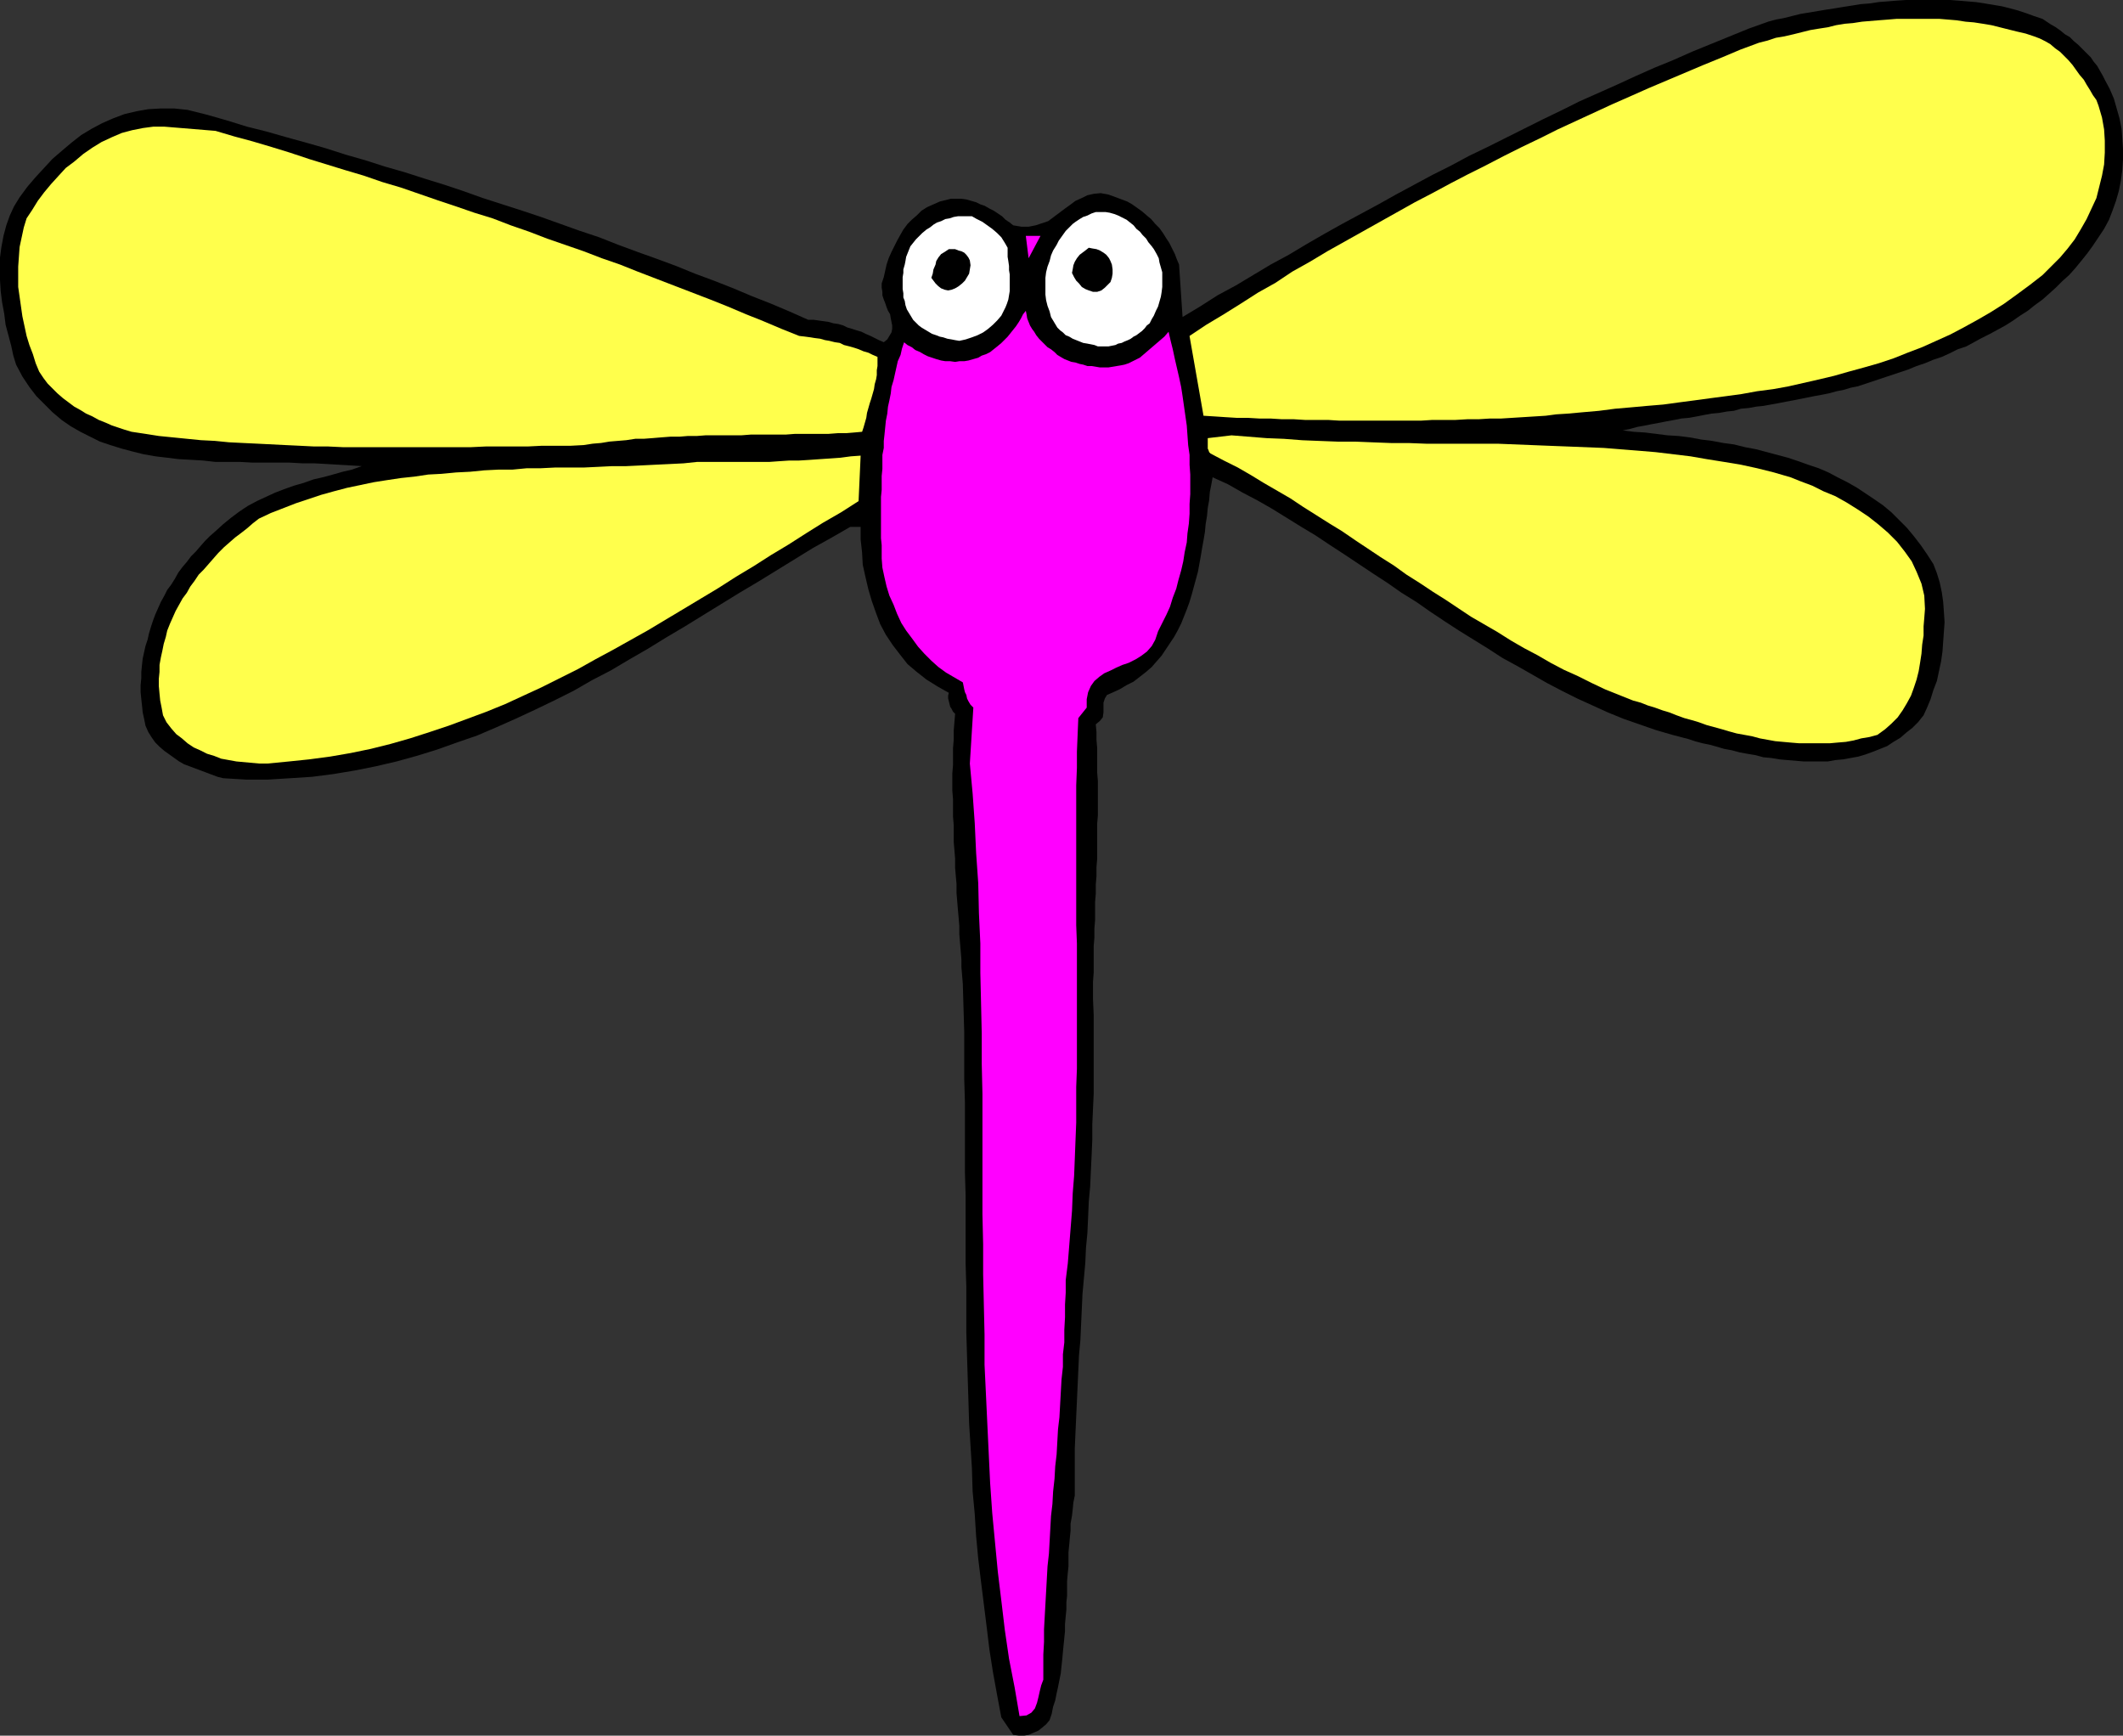
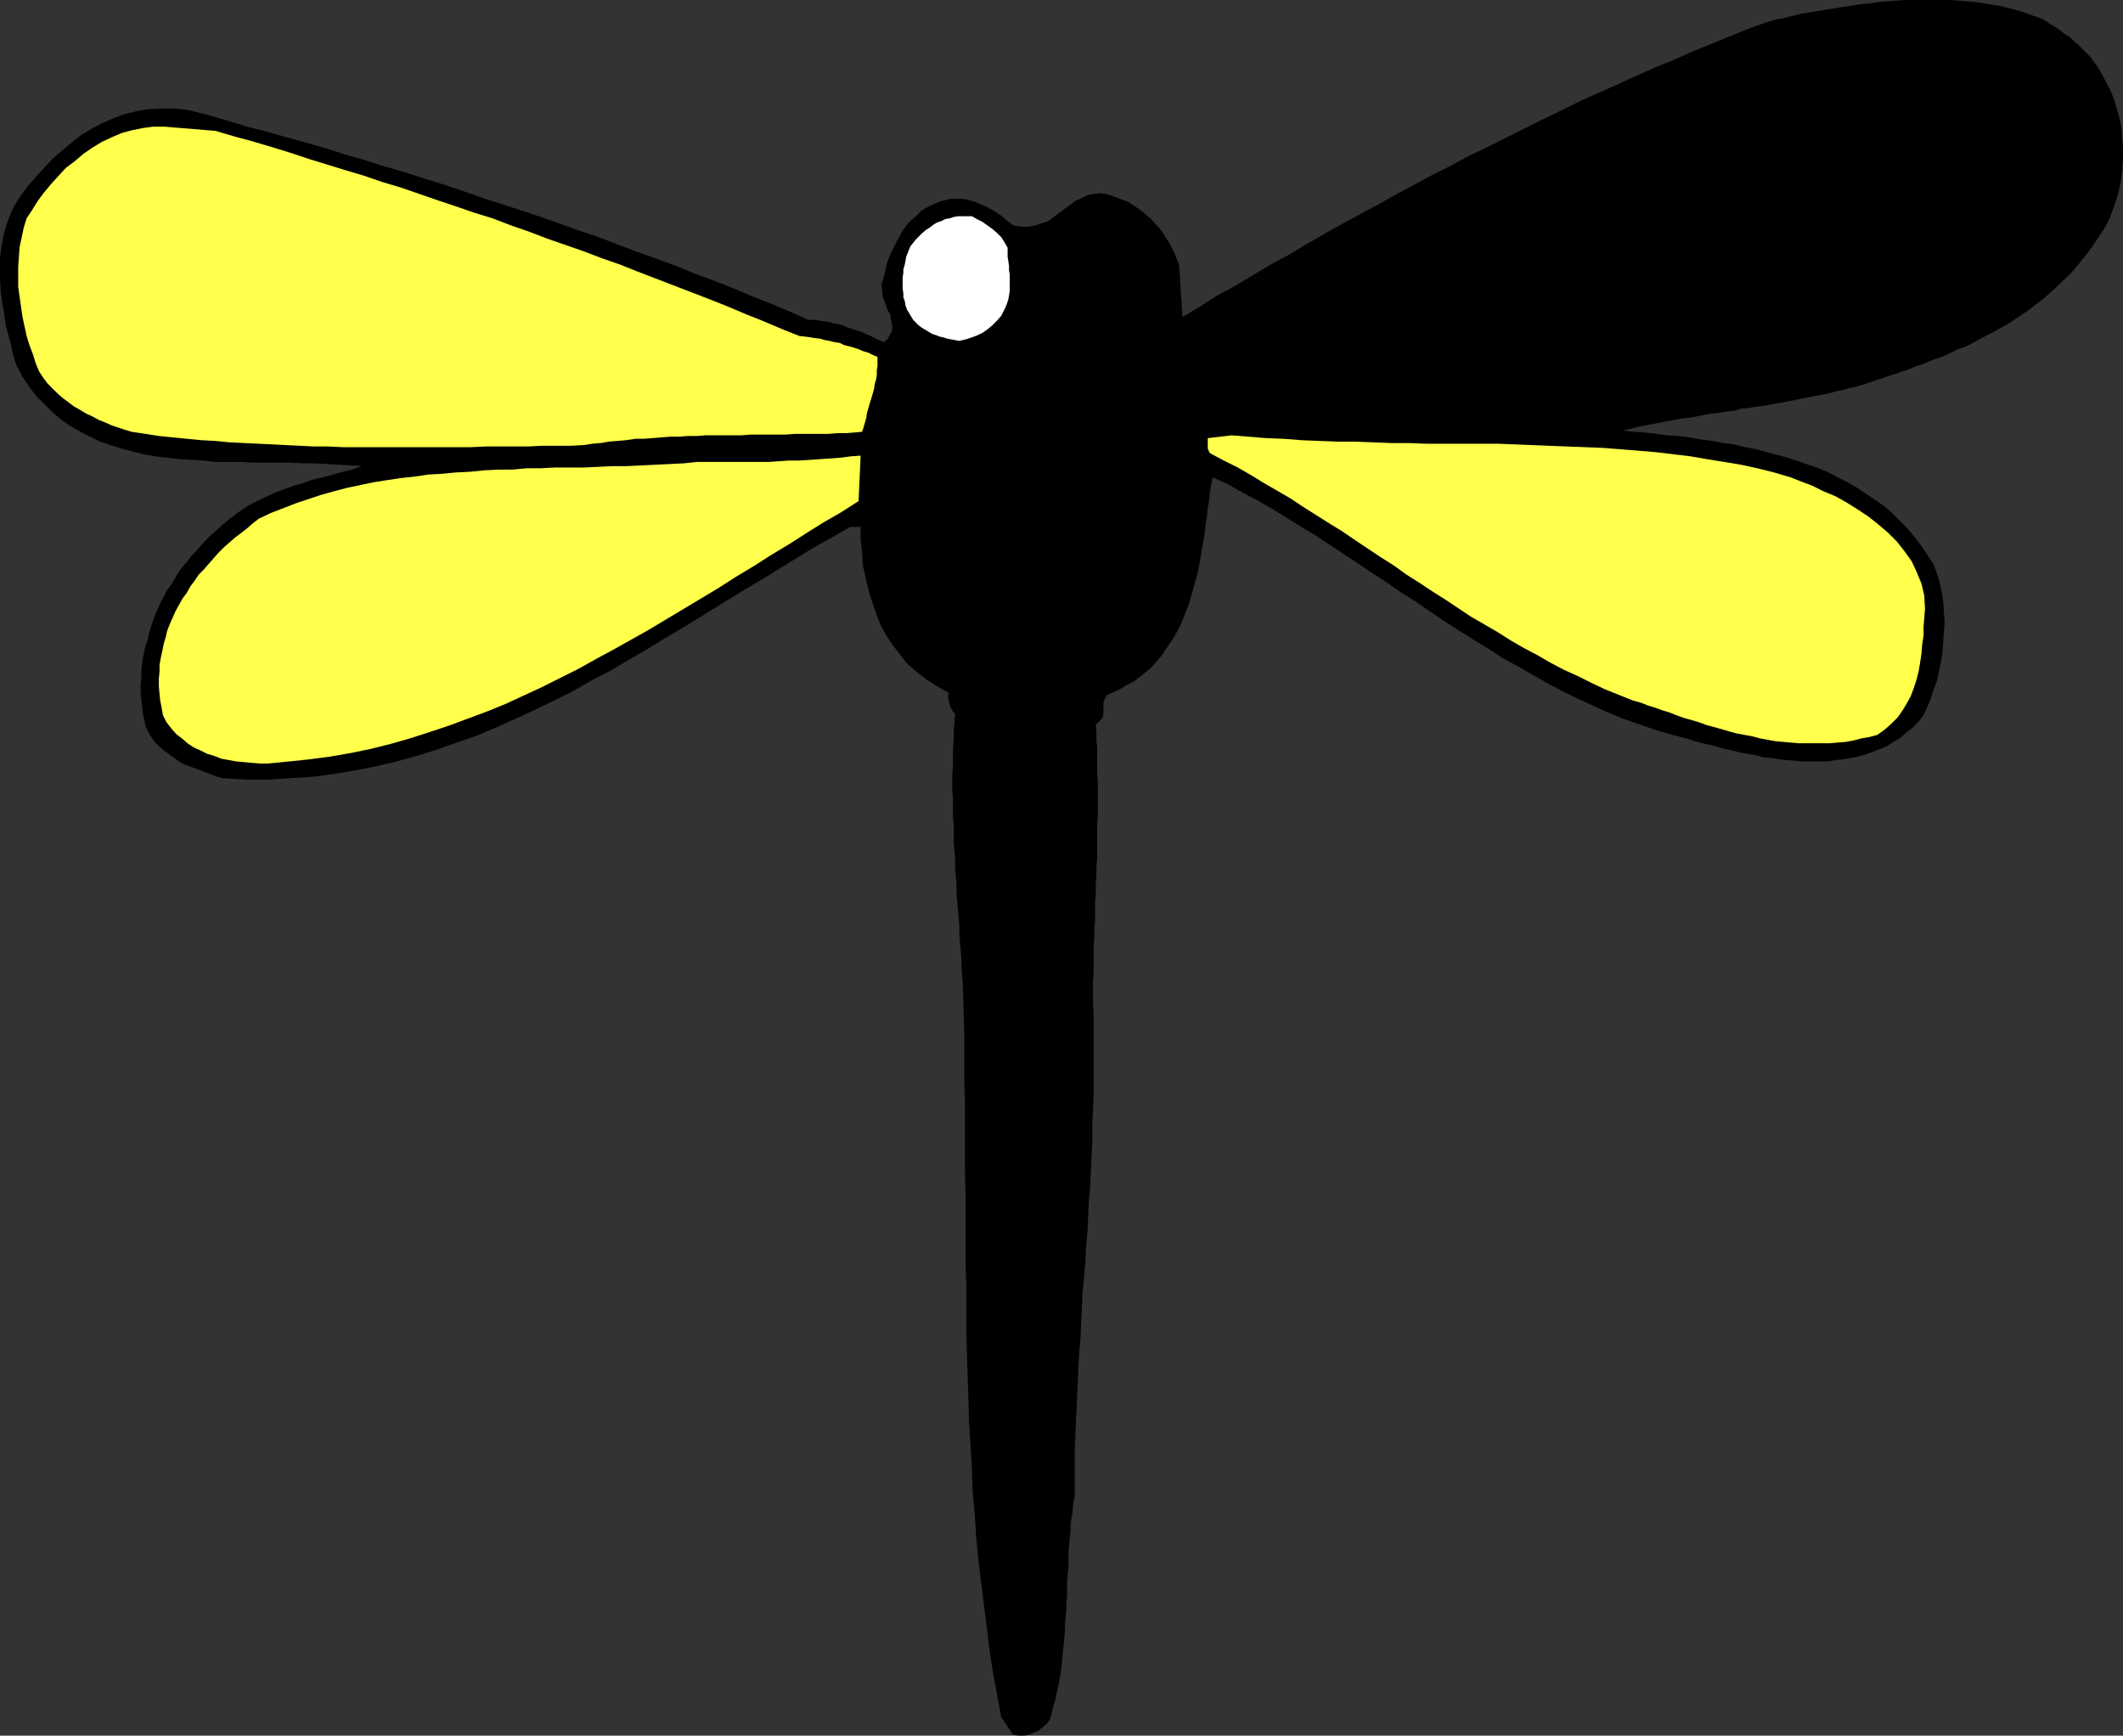
<svg xmlns="http://www.w3.org/2000/svg" xmlns:ns1="http://sodipodi.sourceforge.net/DTD/sodipodi-0.dtd" xmlns:ns2="http://www.inkscape.org/namespaces/inkscape" version="1.0" width="129.724mm" height="106.042mm" id="svg11" ns1:docname="Dragonfly 5.wmf">
  <rect width="100%" height="100%" fill="#333333" stroke="none" />
  <ns1:namedview id="namedview11" pagecolor="#ffffff" bordercolor="#000000" borderopacity="0.25" ns2:showpageshadow="2" ns2:pageopacity="0.0" ns2:pagecheckerboard="0" ns2:deskcolor="#d1d1d1" ns2:document-units="mm" />
  <defs id="defs1">
    <pattern id="WMFhbasepattern" patternUnits="userSpaceOnUse" width="6" height="6" x="0" y="0" />
  </defs>
  <path style="fill:#000000;fill-opacity:1;fill-rule:evenodd;stroke:none" d="m 486.092,18.423 1.131,2.101 0.97,2.263 0.646,2.263 0.646,2.263 0.485,2.424 0.162,2.263 0.162,2.424 v 2.424 l -0.162,2.424 -0.323,2.424 -0.485,2.424 -0.646,2.263 -0.808,2.263 -0.808,2.101 -1.131,2.101 -1.293,1.939 -1.293,1.939 -1.293,1.778 -1.293,1.616 -1.454,1.778 -1.454,1.616 -1.616,1.454 -1.454,1.454 -1.616,1.454 -1.454,1.293 -1.778,1.293 -1.616,1.293 -1.778,1.131 -1.616,1.131 -1.778,1.131 -1.778,0.97 -1.778,0.97 -1.939,0.97 -1.778,0.97 -1.778,0.97 -1.939,0.646 -1.939,0.97 -1.778,0.808 -1.939,0.646 -1.939,0.808 -1.939,0.646 -1.939,0.808 -1.939,0.646 -1.939,0.646 -1.939,0.646 -1.939,0.646 -1.939,0.646 -1.939,0.646 -1.616,0.323 -1.616,0.485 -1.616,0.323 -1.778,0.485 -1.616,0.323 -1.778,0.323 -1.616,0.323 -1.616,0.323 -1.616,0.323 -1.778,0.323 -1.616,0.323 -1.778,0.323 -1.778,0.323 -1.616,0.162 -1.778,0.323 -1.778,0.162 -1.616,0.485 -1.616,0.162 -1.778,0.323 -1.778,0.162 -1.778,0.323 -1.616,0.323 -1.778,0.323 -1.778,0.162 -1.616,0.323 -1.778,0.323 -1.616,0.323 -1.778,0.323 -1.616,0.323 -1.778,0.323 -1.778,0.485 -1.616,0.323 2.586,0.323 2.586,0.162 2.586,0.323 2.586,0.323 2.586,0.162 2.586,0.323 2.586,0.485 2.586,0.323 2.586,0.485 2.424,0.323 2.586,0.646 2.586,0.485 2.424,0.646 2.424,0.646 2.424,0.646 2.424,0.808 2.262,0.808 2.424,0.808 2.262,0.97 2.101,1.131 2.262,1.131 2.262,1.293 1.939,1.293 1.939,1.293 2.101,1.454 1.939,1.616 1.778,1.778 1.778,1.778 1.616,1.939 1.616,2.101 1.454,2.101 1.454,2.263 0.808,2.101 0.646,2.101 0.485,2.263 0.323,2.263 0.162,2.263 0.162,2.424 -0.162,2.263 -0.162,2.263 -0.162,2.263 -0.323,2.263 -0.485,2.263 -0.485,2.263 -0.808,2.101 -0.646,2.101 -0.808,1.939 -0.808,1.778 -1.293,1.616 -1.293,1.293 -1.454,1.131 -1.293,1.131 -1.616,0.97 -1.454,0.97 -1.616,0.646 -1.616,0.646 -1.778,0.646 -1.616,0.485 -1.778,0.323 -1.778,0.323 -1.778,0.162 -1.778,0.323 h -1.939 -1.778 -1.778 l -1.939,-0.162 -1.939,-0.162 -1.778,-0.162 -1.939,-0.323 -1.778,-0.162 -1.778,-0.485 -1.939,-0.323 -1.778,-0.323 -1.778,-0.485 -1.778,-0.323 -1.616,-0.485 -1.778,-0.485 -1.616,-0.323 -1.778,-0.485 -1.454,-0.485 -3.717,-0.97 -3.878,-1.131 -3.717,-1.293 -3.717,-1.293 -3.555,-1.454 -3.555,-1.616 -3.555,-1.616 -3.555,-1.778 -3.394,-1.778 -3.394,-1.939 -3.394,-1.939 -3.555,-1.939 -3.232,-2.101 -3.394,-2.101 -3.394,-2.101 -3.232,-2.101 -3.394,-2.263 -3.232,-2.263 -3.394,-2.101 -3.232,-2.263 -3.232,-2.101 -3.394,-2.263 -3.394,-2.263 -3.232,-2.101 -3.394,-2.263 -3.232,-1.939 -3.394,-2.101 -3.394,-2.101 -3.394,-1.939 -3.394,-1.778 -3.394,-1.939 -3.555,-1.616 -0.323,1.778 -0.323,1.616 -0.162,1.939 -0.323,1.778 -0.162,1.778 -0.323,1.939 -0.162,1.778 -0.323,1.939 -0.323,1.778 -0.323,1.939 -0.323,1.778 -0.323,1.778 -0.485,1.778 -0.485,1.778 -0.485,1.778 -0.485,1.616 -0.646,1.778 -0.646,1.616 -0.646,1.616 -0.808,1.616 -0.808,1.454 -0.97,1.454 -0.97,1.454 -0.97,1.454 -1.131,1.293 -1.131,1.293 -1.293,1.131 -1.454,1.131 -1.454,1.131 -1.616,0.808 -1.616,0.97 -1.778,0.808 -1.131,0.485 -0.485,0.808 -0.323,0.97 v 1.131 1.131 l -0.162,1.131 -0.646,0.808 -0.97,0.808 0.162,1.778 v 1.778 l 0.162,1.939 v 1.939 1.778 1.939 l 0.162,1.939 v 1.939 1.939 1.939 2.101 l -0.162,1.939 v 1.939 2.101 1.939 2.101 l -0.162,1.939 v 2.101 l -0.162,1.939 v 2.101 l -0.162,1.939 v 2.101 2.101 l -0.162,1.939 v 2.101 l -0.162,1.939 v 2.101 1.939 2.101 l -0.162,2.101 v 1.939 1.939 l 0.162,3.717 v 3.717 3.555 3.717 3.555 3.717 l -0.162,3.555 -0.162,3.555 v 3.555 l -0.162,3.717 -0.162,3.394 -0.162,3.555 -0.323,3.555 -0.162,3.717 -0.162,3.555 -0.323,3.394 -0.162,3.555 -0.323,3.555 -0.323,3.555 -0.162,3.555 -0.162,3.555 -0.162,3.555 -0.323,3.555 -0.162,3.555 -0.162,3.555 -0.162,3.555 -0.162,3.555 -0.162,3.555 -0.162,3.717 v 3.555 3.555 3.717 l -0.323,1.616 -0.162,1.616 -0.162,1.454 -0.323,1.778 v 1.616 l -0.162,1.616 -0.162,1.778 -0.162,1.616 v 1.616 1.616 l -0.162,1.616 -0.162,1.778 v 1.778 1.616 l -0.162,1.616 v 1.616 l -0.162,1.616 -0.162,1.778 v 1.616 l -0.162,1.616 -0.162,1.616 -0.162,1.616 -0.162,1.778 -0.162,1.454 -0.162,1.616 -0.323,1.616 -0.323,1.616 -0.323,1.454 -0.323,1.616 -0.485,1.454 -0.323,1.616 -0.485,1.454 -0.808,0.97 -0.97,0.808 -0.808,0.646 -1.131,0.485 -1.131,0.485 -0.97,0.162 h -1.293 l -1.293,-0.162 -2.747,-4.04 -0.97,-5.171 -0.97,-5.333 -0.808,-5.171 -0.646,-5.333 -0.646,-5.171 -0.646,-5.171 -0.646,-5.333 -0.485,-5.171 -0.323,-5.171 -0.485,-5.171 -0.162,-5.333 -0.323,-5.171 -0.323,-5.171 -0.162,-5.333 -0.162,-5.171 -0.162,-5.171 -0.162,-5.333 v -5.171 -5.333 l -0.162,-5.333 v -5.171 -5.333 -5.333 l -0.162,-5.333 v -5.495 -5.333 -5.333 l -0.162,-5.495 v -5.333 -5.495 l -0.162,-5.495 -0.162,-5.495 -0.162,-1.939 -0.162,-1.939 v -1.778 l -0.162,-1.939 -0.162,-1.939 -0.162,-1.939 v -1.939 l -0.162,-1.939 -0.162,-1.778 -0.162,-1.939 -0.162,-1.939 v -2.101 l -0.162,-1.778 -0.162,-1.939 v -2.101 l -0.162,-1.939 -0.162,-1.939 v -1.939 -1.939 l -0.162,-1.939 v -2.101 -1.939 l -0.162,-1.939 v -1.939 -2.101 l 0.162,-1.939 v -1.939 -1.939 l 0.162,-1.939 v -2.101 l 0.162,-1.939 0.162,-1.939 -0.485,-0.485 -0.323,-0.646 -0.323,-0.485 -0.162,-0.646 -0.162,-0.646 -0.162,-0.646 v -0.646 l 0.162,-0.646 -2.586,-1.454 -2.586,-1.616 -2.262,-1.778 -2.101,-1.778 -1.778,-2.263 -1.616,-2.101 -1.616,-2.424 -1.293,-2.424 -0.97,-2.586 -0.97,-2.747 -0.808,-2.747 -0.646,-2.747 -0.646,-2.909 -0.162,-2.909 -0.323,-2.909 v -2.909 h -2.424 l -4.202,2.424 -4.363,2.424 -4.202,2.586 -4.202,2.586 -4.202,2.586 -4.363,2.586 -4.202,2.586 -4.202,2.586 -4.202,2.586 -4.363,2.586 -4.202,2.586 -4.202,2.424 -4.363,2.586 -4.363,2.263 -4.202,2.424 -4.525,2.263 -4.363,2.101 -4.525,2.101 -4.363,1.939 -4.525,1.939 -4.686,1.616 -4.525,1.616 -4.686,1.454 -4.686,1.293 -4.848,1.131 -4.848,0.97 -4.848,0.808 -5.01,0.646 -5.01,0.323 -5.171,0.323 h -5.01 l -5.333,-0.323 -1.293,-0.323 -1.293,-0.485 -1.293,-0.485 -1.293,-0.485 -1.293,-0.485 -1.293,-0.485 -1.293,-0.485 -1.131,-0.646 -1.131,-0.808 -1.131,-0.808 -1.131,-0.808 -1.131,-0.97 -0.97,-0.97 -0.808,-1.131 -0.808,-1.293 -0.646,-1.454 -0.323,-1.616 -0.323,-1.454 -0.162,-1.616 -0.162,-1.454 -0.162,-1.616 v -1.616 l 0.162,-1.616 v -1.454 l 0.162,-1.616 0.162,-1.454 0.323,-1.454 0.323,-1.454 0.485,-1.454 0.323,-1.454 0.485,-1.616 0.485,-1.454 0.485,-1.293 0.646,-1.454 0.646,-1.454 0.808,-1.454 0.646,-1.293 0.97,-1.293 0.808,-1.293 0.808,-1.454 0.97,-1.293 0.97,-1.131 0.97,-1.293 1.131,-1.131 0.97,-1.131 1.131,-1.293 1.131,-1.131 1.293,-1.131 1.778,-1.616 1.778,-1.454 1.939,-1.454 1.939,-1.293 2.101,-1.131 2.101,-0.97 2.101,-0.97 2.101,-0.808 2.262,-0.808 2.262,-0.646 2.262,-0.808 2.101,-0.485 2.424,-0.646 2.262,-0.646 2.101,-0.485 2.262,-0.808 -2.586,-0.162 -2.747,-0.162 -2.747,-0.162 -2.909,-0.162 h -2.747 l -2.909,-0.162 h -2.909 -2.747 -2.909 l -2.909,-0.162 h -2.909 -2.747 l -2.909,-0.323 -2.747,-0.162 -2.909,-0.162 -2.586,-0.323 -2.747,-0.323 -2.747,-0.485 -2.586,-0.646 -2.424,-0.646 -2.586,-0.808 -2.424,-0.808 -2.262,-1.131 L 18.584,99.712 16.322,98.42 14.221,96.965 12.12,95.187 10.342,93.41 8.403,91.47 6.787,89.369 5.171,86.945 3.717,84.198 3.07,82.097 2.586,79.835 1.939,77.41 1.293,74.986 0.97,72.401 0.485,69.815 0.162,67.229 0,64.643 V 62.058 59.472 l 0.323,-2.424 0.485,-2.586 0.646,-2.424 0.808,-2.263 0.97,-2.101 1.293,-2.101 1.778,-2.424 1.939,-2.263 1.939,-2.101 1.939,-2.101 2.262,-1.939 2.101,-1.778 2.262,-1.778 2.424,-1.454 2.424,-1.293 2.586,-1.131 2.586,-0.97 2.747,-0.646 2.747,-0.485 2.909,-0.162 h 3.07 l 3.07,0.323 4.525,1.131 4.525,1.293 4.686,1.454 4.525,1.131 4.525,1.293 4.686,1.293 4.525,1.293 4.525,1.454 4.525,1.293 4.525,1.454 4.525,1.293 4.525,1.454 4.686,1.454 4.363,1.454 4.525,1.616 4.525,1.454 4.525,1.454 4.363,1.454 4.525,1.616 4.525,1.616 4.363,1.454 4.525,1.778 4.363,1.616 4.525,1.616 4.363,1.616 4.363,1.778 4.363,1.616 4.525,1.778 4.202,1.778 4.525,1.778 4.202,1.778 4.363,1.939 h 1.293 l 1.131,0.162 1.131,0.162 1.131,0.162 1.131,0.323 1.131,0.162 1.131,0.323 0.97,0.485 1.131,0.323 0.97,0.323 1.131,0.323 0.97,0.485 1.131,0.485 0.97,0.485 0.97,0.485 1.131,0.485 0.808,-0.646 0.485,-0.808 0.485,-0.808 0.162,-0.808 v -0.808 l -0.162,-0.808 -0.162,-0.808 -0.162,-0.97 -0.485,-0.808 -0.323,-0.808 -0.323,-0.97 -0.323,-0.808 -0.323,-0.97 v -0.808 l -0.162,-0.97 v -0.97 l 0.485,-1.454 0.323,-1.454 0.323,-1.454 0.485,-1.454 0.646,-1.454 0.646,-1.293 0.646,-1.293 0.808,-1.454 0.646,-1.131 0.97,-1.293 0.97,-0.97 1.131,-0.97 1.131,-1.131 1.293,-0.808 1.454,-0.646 1.454,-0.646 1.293,-0.323 1.293,-0.323 h 1.293 1.131 l 1.131,0.162 1.131,0.323 1.131,0.323 0.97,0.485 0.97,0.323 1.131,0.646 0.97,0.485 0.97,0.646 0.97,0.646 0.808,0.808 0.97,0.646 0.808,0.646 1.939,0.323 h 1.616 l 1.616,-0.323 1.454,-0.485 1.454,-0.485 1.293,-0.97 1.293,-0.97 1.293,-0.97 1.131,-0.808 1.293,-0.97 1.454,-0.646 1.293,-0.646 1.454,-0.323 1.616,-0.162 1.778,0.323 1.778,0.646 1.293,0.485 1.293,0.485 1.131,0.646 1.131,0.808 1.131,0.808 1.131,0.97 0.97,0.808 0.97,1.131 0.97,0.97 0.808,1.131 0.808,1.293 0.646,0.97 0.646,1.293 0.646,1.293 0.485,1.293 0.485,1.131 0.808,12.121 4.04,-2.424 4.04,-2.586 4.202,-2.263 4.04,-2.424 4.04,-2.424 4.202,-2.263 4.04,-2.424 4.202,-2.424 4.04,-2.263 4.202,-2.263 4.202,-2.263 4.04,-2.263 4.202,-2.263 4.202,-2.263 4.202,-2.101 4.202,-2.263 4.363,-2.101 4.202,-2.101 4.202,-2.101 4.202,-2.101 4.363,-2.101 4.202,-2.101 4.363,-1.939 4.363,-1.939 4.202,-1.939 4.363,-1.939 4.363,-1.778 4.363,-1.939 4.363,-1.778 4.363,-1.778 4.363,-1.778 4.525,-1.616 1.778,-0.485 1.778,-0.323 1.939,-0.485 1.939,-0.485 1.939,-0.323 1.939,-0.323 1.939,-0.323 2.101,-0.323 1.939,-0.323 2.101,-0.323 1.939,-0.323 2.101,-0.162 2.101,-0.323 2.101,-0.162 1.939,-0.162 L 440.198,0 h 1.939 2.101 1.939 2.101 2.101 l 2.101,0.162 1.939,0.162 1.939,0.162 2.101,0.323 1.939,0.323 1.939,0.323 1.939,0.485 1.778,0.485 1.939,0.646 1.778,0.646 1.939,0.646 0.97,0.646 0.97,0.646 1.131,0.646 1.131,0.808 0.97,0.808 1.131,0.646 0.97,0.97 0.97,0.808 0.97,0.97 0.97,0.97 0.97,0.97 0.646,0.97 0.808,0.97 0.646,1.131 0.646,1.131 z" id="path1" />
-   <path style="fill:#ffff4c;fill-opacity:1;fill-rule:evenodd;stroke:none" d="m 484.638,24.403 0.808,2.747 0.485,2.747 0.162,2.586 v 2.747 l -0.162,2.747 -0.485,2.586 -0.646,2.586 -0.646,2.586 -1.131,2.424 -1.131,2.424 -1.293,2.263 -1.454,2.424 -1.616,2.101 -1.778,2.101 -2.101,2.101 -1.939,1.939 -2.909,2.263 -3.07,2.263 -2.909,2.101 -3.07,1.939 -3.07,1.778 -3.232,1.778 -3.07,1.616 -3.232,1.454 -3.232,1.454 -3.394,1.293 -3.232,1.293 -3.394,1.131 -3.394,0.97 -3.555,0.97 -3.394,0.97 -3.394,0.808 -3.555,0.808 -3.555,0.808 -3.555,0.646 -3.717,0.485 -3.555,0.646 -3.555,0.485 -3.717,0.485 -3.555,0.485 -3.717,0.485 -3.555,0.485 -3.878,0.323 -3.555,0.323 -3.717,0.323 -3.717,0.485 -3.717,0.323 -3.555,0.323 -2.586,0.162 -2.424,0.323 -2.586,0.162 -2.586,0.162 -2.586,0.162 -2.586,0.162 h -2.586 l -2.586,0.162 h -2.586 l -2.747,0.162 h -2.586 -2.747 l -2.586,0.162 h -2.747 -2.747 -2.586 -2.747 -2.586 -2.747 -2.747 l -2.586,-0.162 h -2.586 -2.747 l -2.586,-0.162 h -2.747 l -2.586,-0.162 h -2.586 l -2.747,-0.162 h -2.586 l -2.586,-0.162 -2.424,-0.162 -2.586,-0.162 -3.232,-18.423 3.878,-2.586 4.04,-2.424 3.878,-2.424 4.04,-2.586 4.04,-2.263 3.878,-2.586 4.04,-2.263 4.04,-2.424 4.04,-2.263 4.04,-2.263 4.04,-2.263 4.04,-2.263 4.04,-2.263 4.04,-2.101 4.202,-2.263 4.04,-2.101 4.202,-2.101 4.04,-2.101 4.202,-2.101 4.04,-1.939 4.202,-2.101 4.202,-1.939 4.202,-1.939 4.202,-1.939 4.04,-1.778 4.363,-1.939 4.202,-1.778 4.202,-1.778 4.202,-1.778 4.363,-1.778 4.202,-1.778 4.363,-1.616 1.939,-0.485 1.939,-0.646 1.939,-0.323 2.101,-0.485 1.939,-0.485 1.939,-0.485 1.939,-0.323 2.101,-0.323 1.939,-0.485 1.939,-0.323 1.939,-0.162 2.101,-0.323 1.939,-0.162 1.939,-0.162 2.101,-0.162 1.939,-0.162 h 1.939 2.101 1.939 2.101 1.939 l 1.939,0.162 1.939,0.162 2.101,0.323 1.939,0.162 2.101,0.323 1.939,0.323 1.939,0.485 1.939,0.485 1.939,0.485 2.101,0.485 1.939,0.646 1.293,0.485 1.293,0.646 1.131,0.646 1.131,0.97 1.131,0.808 0.97,0.97 0.97,0.97 0.97,1.131 0.808,1.131 0.808,1.131 0.97,1.131 0.646,1.131 0.808,1.293 0.646,1.131 0.808,1.131 z" id="path2" />
  <path style="fill:#ffff4c;fill-opacity:1;fill-rule:evenodd;stroke:none" d="m 49.773,30.221 4.363,1.293 4.202,1.131 4.363,1.293 4.202,1.293 4.363,1.454 4.202,1.293 4.202,1.293 4.363,1.293 4.202,1.454 4.363,1.293 4.202,1.454 4.202,1.454 4.363,1.454 4.202,1.454 4.202,1.293 4.202,1.616 4.202,1.454 4.202,1.616 4.202,1.454 4.202,1.454 4.202,1.616 4.202,1.454 4.04,1.616 4.202,1.616 4.202,1.616 4.202,1.616 4.202,1.616 4.04,1.616 4.202,1.778 4.04,1.616 4.202,1.778 4.04,1.616 1.293,0.162 1.293,0.162 0.97,0.162 1.293,0.162 1.131,0.323 0.97,0.162 1.293,0.323 1.131,0.162 0.97,0.485 1.293,0.323 1.131,0.323 0.97,0.323 1.131,0.485 1.131,0.323 0.97,0.485 1.131,0.485 v 1.131 0.97 l -0.162,0.97 v 1.131 l -0.162,0.97 -0.323,1.131 -0.162,1.131 -0.323,1.131 -0.323,1.131 -0.323,0.97 -0.323,1.131 -0.323,1.131 -0.162,1.131 -0.323,1.131 -0.323,1.131 -0.323,0.97 -1.778,0.162 -1.939,0.162 h -1.939 l -2.101,0.162 h -1.939 -1.939 -1.939 -1.939 l -2.101,0.162 h -1.939 -2.101 -2.101 -1.939 l -2.101,0.162 h -2.101 -2.101 -1.939 -2.101 l -2.101,0.162 h -2.101 l -1.939,0.162 h -2.101 l -2.101,0.162 -1.939,0.162 -2.101,0.162 h -1.939 l -2.101,0.323 -1.939,0.162 -1.939,0.162 -1.939,0.323 -1.939,0.162 -2.101,0.323 -3.07,0.162 h -3.232 -3.394 l -3.232,0.162 h -3.232 -3.232 -3.232 l -3.394,0.162 h -3.232 -3.232 -3.394 -3.232 -3.394 -3.232 -3.232 -3.394 -3.232 l -3.394,-0.162 h -3.232 l -3.232,-0.162 -3.394,-0.162 -3.232,-0.162 -3.232,-0.162 -3.394,-0.162 -3.232,-0.162 -3.232,-0.323 -3.232,-0.162 -3.232,-0.323 -3.232,-0.323 -3.232,-0.323 -3.07,-0.485 -3.232,-0.485 -1.616,-0.485 -1.454,-0.485 -1.454,-0.485 -1.454,-0.646 -1.616,-0.646 -1.454,-0.808 -1.454,-0.646 -1.293,-0.808 -1.454,-0.808 -1.293,-0.97 -1.293,-0.97 L 13.251,90.824 12.12,89.693 10.989,88.561 10.019,87.269 9.05,85.814 8.242,83.875 7.595,81.774 6.787,79.673 6.141,77.572 5.656,75.31 5.171,73.047 4.848,70.784 4.525,68.522 4.202,66.259 v -2.263 -2.424 l 0.162,-2.263 0.162,-2.263 0.485,-2.263 0.485,-2.263 0.646,-2.101 1.293,-1.939 1.293,-2.101 1.454,-1.939 1.616,-1.939 1.616,-1.778 1.778,-1.939 1.939,-1.454 2.101,-1.778 2.101,-1.454 2.101,-1.293 2.424,-1.131 2.262,-0.97 2.424,-0.646 2.424,-0.485 2.424,-0.323 h 2.586 z" id="path3" />
-   <path style="fill:#ffffff;fill-opacity:1;fill-rule:evenodd;stroke:none" d="m 266.478,57.533 0.646,1.131 0.485,0.97 0.162,0.97 0.323,1.131 0.323,1.131 v 1.131 1.131 1.131 l -0.162,1.293 -0.162,0.97 -0.323,1.131 -0.323,1.131 -0.485,0.97 -0.485,1.131 -0.485,0.808 -0.485,0.97 -0.646,0.485 -0.485,0.646 -0.646,0.646 -0.646,0.485 -0.646,0.485 -0.646,0.323 -0.646,0.485 -0.646,0.323 -0.808,0.323 -0.646,0.323 -0.808,0.162 -0.646,0.323 -0.808,0.162 -0.808,0.162 h -0.808 -0.646 -0.97 l -0.808,-0.323 -0.808,-0.162 -0.808,-0.162 -0.97,-0.162 -0.808,-0.323 -0.808,-0.323 -0.808,-0.323 -0.808,-0.485 -0.808,-0.323 -0.646,-0.646 -0.646,-0.485 -0.646,-0.646 -0.485,-0.808 -0.485,-0.808 -0.485,-0.808 -0.323,-1.293 -0.485,-1.293 -0.323,-1.293 -0.162,-1.293 v -1.293 -1.293 -1.293 l 0.162,-1.293 0.323,-1.293 0.485,-1.293 0.323,-1.293 0.485,-1.131 0.808,-1.293 0.485,-0.97 0.808,-1.131 0.808,-1.131 0.808,-0.808 0.808,-0.808 0.646,-0.485 0.97,-0.646 0.808,-0.485 0.97,-0.323 0.97,-0.485 0.97,-0.323 h 1.131 1.131 l 0.97,0.162 1.131,0.323 0.808,0.323 0.97,0.485 0.97,0.485 0.808,0.646 0.808,0.646 0.646,0.808 0.808,0.646 0.646,0.808 0.808,0.808 0.485,0.808 0.808,0.97 z" id="path4" />
  <path style="fill:#ffffff;fill-opacity:1;fill-rule:evenodd;stroke:none" d="m 232.704,57.209 v 1.131 0.97 l 0.162,0.97 0.162,1.131 v 0.97 l 0.162,0.97 v 0.97 0.97 0.97 0.97 l -0.162,0.97 -0.162,0.97 -0.323,0.97 -0.323,0.808 -0.485,0.97 -0.485,0.97 -0.97,1.131 -0.97,0.97 -1.131,0.97 -1.131,0.808 -1.293,0.646 -1.293,0.485 -1.454,0.485 -1.454,0.323 -0.97,-0.162 -0.808,-0.162 -0.97,-0.162 -0.97,-0.323 -0.808,-0.162 -0.808,-0.323 -0.97,-0.323 -0.808,-0.485 -0.808,-0.485 -0.808,-0.485 -0.646,-0.485 -0.646,-0.646 -0.646,-0.646 -0.485,-0.808 -0.485,-0.808 -0.485,-0.808 -0.323,-0.97 -0.162,-0.97 -0.323,-0.808 v -0.97 l -0.162,-0.97 v -0.97 -0.808 -0.97 l 0.162,-0.97 v -0.808 l 0.323,-1.131 0.162,-0.808 0.162,-0.97 0.323,-0.808 0.323,-0.808 0.323,-0.808 0.646,-0.808 0.646,-0.808 0.808,-0.808 0.646,-0.646 0.97,-0.808 0.808,-0.485 0.808,-0.646 0.808,-0.485 0.97,-0.323 0.97,-0.485 0.97,-0.162 0.97,-0.323 0.97,-0.162 h 0.97 1.131 1.131 l 1.131,0.646 1.293,0.646 1.131,0.808 1.131,0.808 1.131,0.97 0.97,0.97 0.808,1.293 z" id="path5" />
-   <path style="fill:#ff00ff;fill-opacity:1;fill-rule:evenodd;stroke:none" d="m 237.552,59.634 -0.646,-5.171 h 3.394 z" id="path6" />
-   <path style="fill:#000000;fill-opacity:1;fill-rule:evenodd;stroke:none" d="m 256.782,61.088 0.162,1.131 v 0.97 l -0.162,0.97 -0.323,0.97 -0.646,0.646 -0.646,0.646 -0.808,0.646 -0.97,0.323 h -0.97 l -0.97,-0.323 -0.808,-0.323 -0.808,-0.485 -0.646,-0.808 -0.646,-0.646 -0.485,-0.808 -0.485,-0.97 0.162,-0.808 0.162,-0.97 0.323,-0.808 0.485,-0.808 0.646,-0.808 0.646,-0.485 0.646,-0.485 0.808,-0.646 0.808,0.162 0.97,0.162 0.808,0.323 0.808,0.485 0.646,0.485 0.646,0.808 0.323,0.646 z" id="path7" />
-   <path style="fill:#000000;fill-opacity:1;fill-rule:evenodd;stroke:none" d="m 223.977,60.118 0.162,1.131 -0.162,0.97 -0.162,0.97 -0.485,0.808 -0.485,0.808 -0.646,0.646 -0.808,0.646 -0.808,0.485 -0.808,0.323 -0.808,0.162 -0.808,-0.162 -0.808,-0.323 -0.646,-0.485 -0.646,-0.646 -0.485,-0.646 -0.485,-0.646 0.323,-0.97 0.162,-0.97 0.485,-1.131 0.162,-0.808 0.485,-0.808 0.646,-0.808 0.808,-0.485 0.97,-0.646 h 0.808 0.646 l 0.808,0.323 0.646,0.162 0.646,0.323 0.485,0.485 0.485,0.646 z" id="path8" />
-   <path style="fill:#ff00ff;fill-opacity:1;fill-rule:evenodd;stroke:none" d="m 245.793,82.905 0.808,0.323 0.808,0.323 0.97,0.162 0.97,0.323 0.808,0.162 0.97,0.323 h 0.97 l 0.97,0.162 0.97,0.162 h 0.97 0.97 l 0.97,-0.162 0.97,-0.162 0.97,-0.162 0.808,-0.162 0.97,-0.323 1.293,-0.646 1.293,-0.646 1.131,-0.97 1.131,-0.97 1.131,-0.97 1.131,-0.97 1.131,-0.97 0.97,-1.131 0.485,2.101 0.485,1.939 0.485,2.263 0.485,2.101 0.485,2.101 0.485,2.263 0.323,2.101 0.323,2.263 0.323,2.263 0.323,2.263 0.162,2.263 0.162,2.263 0.323,2.263 v 2.263 l 0.162,2.263 v 2.263 2.263 l -0.162,2.263 v 2.263 l -0.162,2.263 -0.323,2.263 -0.162,2.101 -0.485,2.263 -0.323,2.101 -0.485,2.101 -0.646,2.263 -0.485,1.939 -0.808,2.101 -0.646,2.101 -0.808,1.778 -0.97,1.939 -0.97,1.939 -0.646,1.939 -0.808,1.454 -1.131,1.293 -1.293,0.97 -1.293,0.808 -1.616,0.808 -1.454,0.485 -1.454,0.646 -1.293,0.646 -1.454,0.646 -1.131,0.808 -1.131,0.97 -0.808,1.131 -0.646,1.454 -0.323,1.616 v 1.939 l -1.939,2.424 -0.162,3.879 -0.162,3.879 v 3.717 l -0.162,4.04 v 3.879 4.04 4.04 4.04 4.04 4.04 4.04 4.202 l 0.162,4.202 v 4.04 4.202 4.04 4.202 4.202 4.04 4.202 l -0.162,4.202 v 4.04 4.202 l -0.162,4.04 -0.162,4.202 -0.162,4.04 -0.323,4.04 -0.162,4.04 -0.323,4.04 -0.323,4.04 -0.323,4.04 -0.485,3.879 v 2.909 l -0.162,2.747 v 2.909 l -0.162,2.909 v 2.909 l -0.323,2.747 v 2.909 l -0.323,2.909 -0.162,2.909 -0.162,2.909 -0.162,2.909 -0.323,2.747 -0.162,2.909 -0.162,2.909 -0.323,2.747 -0.162,2.909 -0.323,2.909 -0.162,2.909 -0.323,2.747 -0.162,2.909 -0.162,2.909 -0.162,2.909 -0.323,2.909 -0.162,2.909 -0.162,2.909 -0.162,2.909 -0.162,2.909 -0.162,2.909 v 2.909 l -0.162,2.909 v 2.909 2.909 l -0.485,1.293 -0.323,1.293 -0.323,1.454 -0.323,1.293 -0.485,1.293 -0.808,0.97 -1.131,0.646 -1.616,0.162 -1.131,-6.626 -1.293,-6.626 -0.97,-6.626 -0.808,-6.788 -0.808,-6.626 -0.646,-6.788 -0.646,-6.788 -0.485,-6.949 -0.323,-6.788 -0.323,-6.788 -0.323,-6.949 -0.323,-6.788 v -6.949 l -0.162,-6.949 -0.162,-6.949 v -6.949 l -0.162,-6.949 v -6.949 -6.949 -6.949 -6.949 l -0.162,-6.949 v -6.949 l -0.162,-7.111 -0.162,-6.949 v -6.788 l -0.323,-6.949 -0.162,-6.949 -0.485,-6.949 -0.323,-6.949 -0.485,-6.788 -0.646,-6.949 0.808,-12.929 -0.646,-0.646 -0.485,-0.808 -0.323,-0.646 -0.162,-0.808 -0.323,-0.646 -0.162,-0.646 -0.162,-0.808 -0.162,-0.808 -1.939,-1.131 -1.939,-1.131 -1.778,-1.293 -1.616,-1.454 -1.616,-1.616 -1.454,-1.616 -1.293,-1.778 -1.454,-1.939 -1.131,-1.778 -0.97,-2.101 -0.808,-2.101 -0.97,-2.101 -0.646,-2.101 -0.485,-2.101 -0.485,-2.263 -0.162,-2.101 v -1.616 -1.454 l -0.162,-1.616 v -1.616 -1.616 -1.454 -1.616 -1.616 -1.616 l 0.162,-1.616 v -1.616 -1.616 l 0.162,-1.616 v -1.616 -1.616 l 0.323,-1.616 v -1.616 l 0.162,-1.454 0.162,-1.616 0.162,-1.616 0.323,-1.616 0.162,-1.616 0.323,-1.454 0.323,-1.616 0.162,-1.454 0.485,-1.616 0.323,-1.454 0.323,-1.454 0.323,-1.454 0.646,-1.454 0.323,-1.454 0.485,-1.454 0.808,0.646 0.97,0.485 0.808,0.646 1.131,0.485 0.808,0.485 0.97,0.485 0.97,0.323 0.97,0.323 1.131,0.323 0.97,0.162 h 1.131 l 1.131,0.162 0.97,-0.162 h 1.131 l 0.97,-0.162 1.131,-0.323 1.131,-0.323 0.808,-0.485 0.97,-0.323 0.97,-0.485 0.808,-0.646 0.808,-0.646 0.97,-0.808 0.646,-0.646 0.808,-0.808 0.646,-0.808 0.646,-0.808 0.646,-0.808 0.646,-0.97 0.485,-0.808 0.485,-0.97 0.646,-0.808 0.162,0.808 0.162,0.97 0.323,0.808 0.323,0.808 0.485,0.808 0.485,0.646 0.485,0.808 0.646,0.808 0.646,0.646 0.646,0.646 0.646,0.646 0.808,0.485 0.808,0.646 0.646,0.646 0.808,0.485 z" id="path9" />
+   <path style="fill:#ff00ff;fill-opacity:1;fill-rule:evenodd;stroke:none" d="m 237.552,59.634 -0.646,-5.171 z" id="path6" />
  <path style="fill:#ffff4c;fill-opacity:1;fill-rule:evenodd;stroke:none" d="m 413.534,110.217 2.424,0.97 2.586,0.97 2.586,1.293 2.747,1.131 2.586,1.454 2.586,1.616 2.424,1.616 2.262,1.778 2.262,1.939 2.101,2.101 1.778,2.263 1.616,2.263 1.131,2.424 1.131,2.747 0.646,2.747 0.162,3.071 -0.162,2.101 -0.162,1.939 v 2.101 l -0.323,2.101 -0.162,2.101 -0.323,2.101 -0.323,1.939 -0.485,1.939 -0.646,1.939 -0.646,1.778 -0.97,1.778 -0.97,1.616 -1.131,1.616 -1.454,1.454 -1.454,1.293 -1.778,1.293 -1.778,0.485 -1.939,0.323 -1.778,0.485 -1.778,0.323 -1.939,0.162 -1.778,0.162 h -1.778 -1.778 -1.778 -1.778 l -1.939,-0.162 -1.778,-0.162 -1.778,-0.162 -1.778,-0.323 -1.778,-0.323 -1.778,-0.485 -1.778,-0.323 -1.778,-0.323 -1.778,-0.485 -1.616,-0.485 -1.778,-0.485 -1.778,-0.485 -1.778,-0.646 -1.616,-0.485 -1.778,-0.485 -1.778,-0.646 -1.616,-0.646 -1.616,-0.485 -1.778,-0.646 -1.616,-0.485 -1.616,-0.646 -1.778,-0.485 -3.232,-1.293 -3.232,-1.293 -3.07,-1.454 -3.232,-1.616 -3.232,-1.454 -3.07,-1.616 -3.07,-1.778 -3.07,-1.616 -3.07,-1.778 -3.07,-1.939 -3.07,-1.778 -3.07,-1.778 -2.909,-1.939 -2.909,-1.939 -3.07,-1.939 -2.909,-1.939 -3.07,-1.939 -2.909,-2.101 -3.07,-1.939 -2.909,-1.939 -2.909,-1.939 -3.07,-2.101 -2.909,-1.778 -3.07,-1.939 -3.07,-1.939 -2.909,-1.939 -3.07,-1.778 -3.07,-1.778 -2.909,-1.778 -3.07,-1.778 -3.232,-1.616 -3.07,-1.616 -0.323,-0.323 -0.162,-0.485 -0.162,-0.323 v -0.485 -0.485 -0.485 -0.485 -0.485 l 5.494,-0.646 4.04,0.323 4.04,0.323 4.04,0.162 4.202,0.323 4.04,0.162 4.202,0.162 h 4.04 l 4.04,0.162 4.202,0.162 h 4.04 l 4.202,0.162 h 4.04 4.202 4.04 4.202 l 4.04,0.162 4.04,0.162 4.04,0.162 4.202,0.162 4.04,0.162 4.04,0.162 4.04,0.323 4.04,0.323 3.878,0.323 4.04,0.485 4.04,0.485 3.717,0.646 4.04,0.646 3.878,0.646 3.717,0.808 3.878,0.97 z" id="path10" />
  <path style="fill:#ffff4c;fill-opacity:1;fill-rule:evenodd;stroke:none" d="m 198.283,115.712 -4.04,2.586 -4.202,2.424 -3.878,2.424 -4.04,2.586 -4.04,2.424 -4.04,2.586 -4.04,2.424 -4.04,2.586 -4.04,2.424 -4.04,2.424 -4.04,2.424 -4.04,2.424 -4.04,2.263 -4.04,2.263 -4.202,2.263 -4.04,2.263 -4.202,2.101 -4.202,2.101 -4.202,1.939 -4.202,1.939 -4.363,1.778 -4.363,1.616 -4.363,1.616 -4.363,1.454 -4.525,1.454 -4.525,1.293 -4.525,1.131 -4.686,0.97 -4.686,0.808 -4.848,0.646 -4.686,0.485 -5.01,0.485 h -1.778 l -1.778,-0.162 -1.778,-0.162 -1.778,-0.162 -1.778,-0.323 -1.778,-0.323 -1.616,-0.646 -1.616,-0.485 -1.616,-0.808 -1.454,-0.646 -1.454,-0.97 -1.293,-1.131 -1.293,-0.97 -1.131,-1.293 -1.131,-1.454 -0.808,-1.616 -0.323,-1.778 -0.323,-1.616 -0.162,-1.616 -0.162,-1.778 v -1.616 l 0.162,-1.616 V 153.528 l 0.323,-1.778 0.323,-1.454 0.323,-1.616 0.485,-1.616 0.323,-1.454 0.646,-1.616 0.646,-1.454 0.646,-1.454 0.808,-1.454 0.808,-1.454 0.97,-1.293 0.808,-1.454 0.97,-1.293 0.97,-1.454 1.131,-1.131 1.131,-1.293 1.131,-1.293 1.131,-1.293 1.293,-1.293 1.293,-1.131 1.293,-1.131 1.293,-0.97 1.454,-1.131 1.293,-1.131 1.454,-1.131 2.747,-1.293 2.909,-1.131 2.909,-1.131 2.909,-0.97 2.909,-0.97 2.909,-0.808 3.07,-0.808 3.07,-0.646 3.07,-0.646 3.07,-0.485 3.232,-0.485 3.07,-0.323 3.232,-0.485 3.07,-0.162 3.394,-0.323 3.232,-0.162 3.232,-0.323 3.232,-0.162 h 3.232 l 3.394,-0.323 h 3.232 l 3.232,-0.162 h 3.394 3.232 l 3.394,-0.162 3.232,-0.162 h 3.232 l 3.394,-0.162 3.232,-0.162 3.394,-0.162 3.232,-0.162 3.07,-0.323 h 2.424 2.424 2.262 2.262 2.424 2.424 2.424 l 2.262,-0.162 2.424,-0.162 h 2.262 l 2.586,-0.162 2.262,-0.162 2.424,-0.162 2.262,-0.162 2.424,-0.323 2.262,-0.162 z" id="path11" />
</svg>